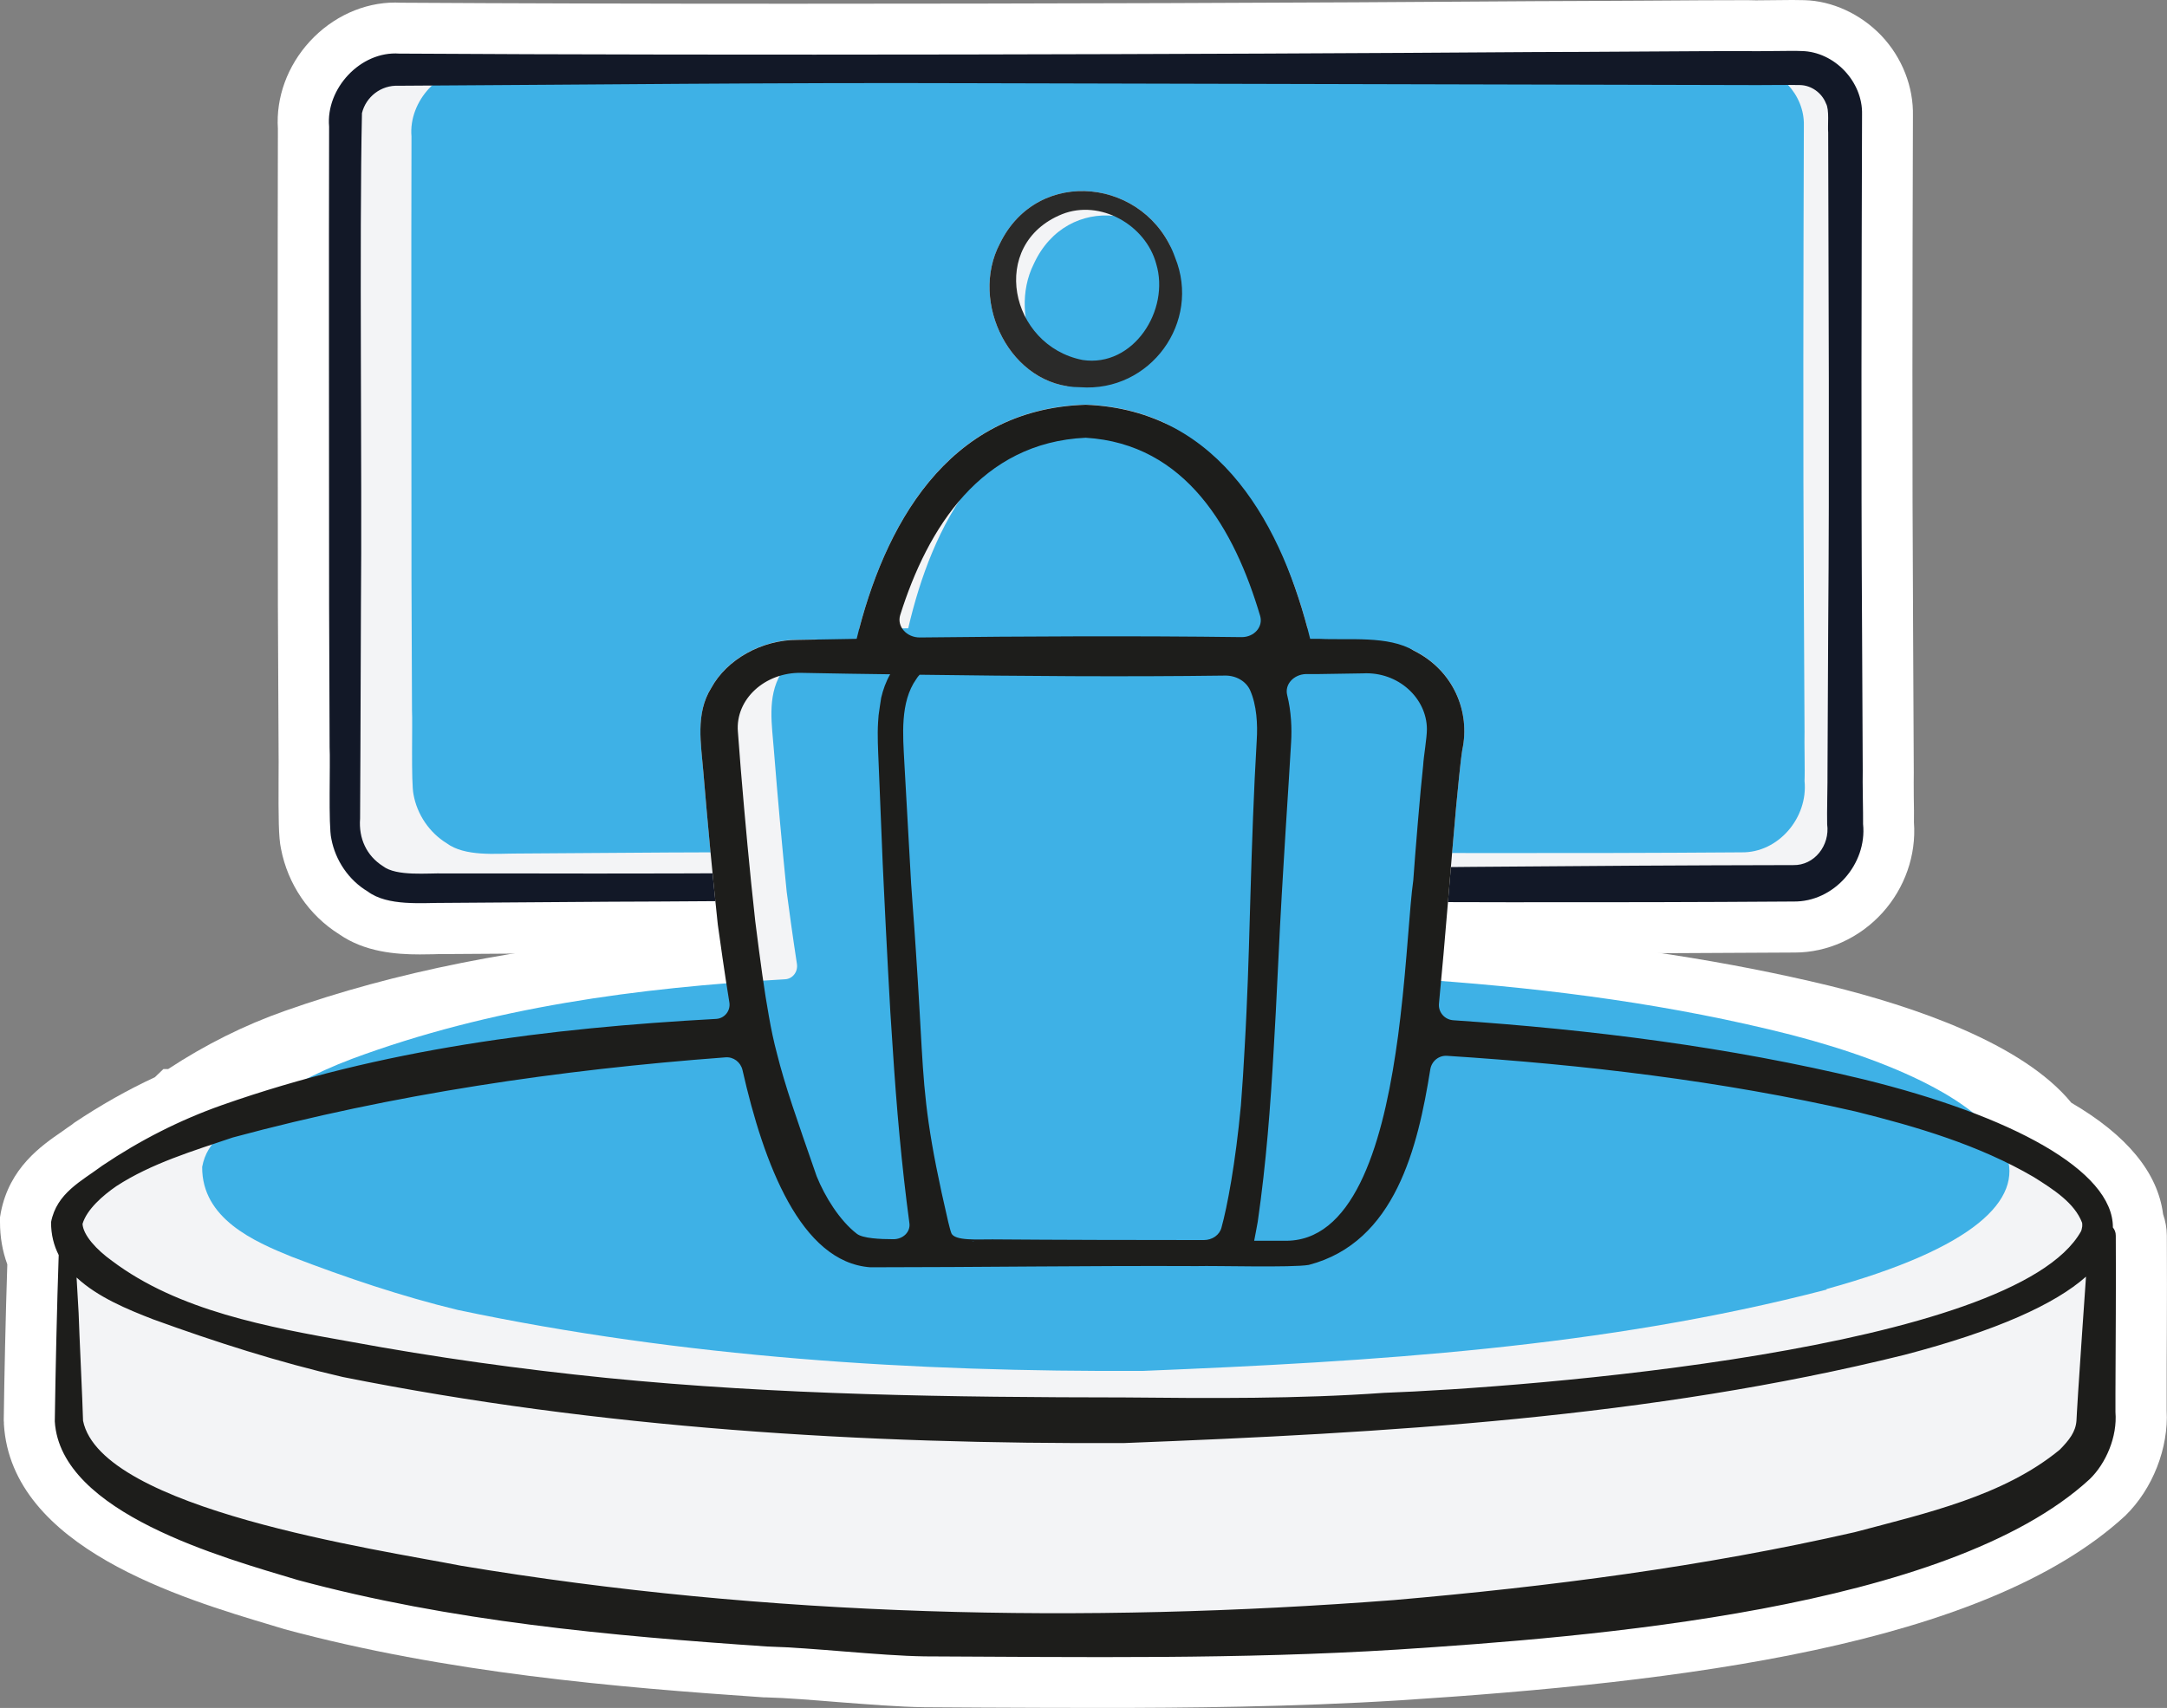
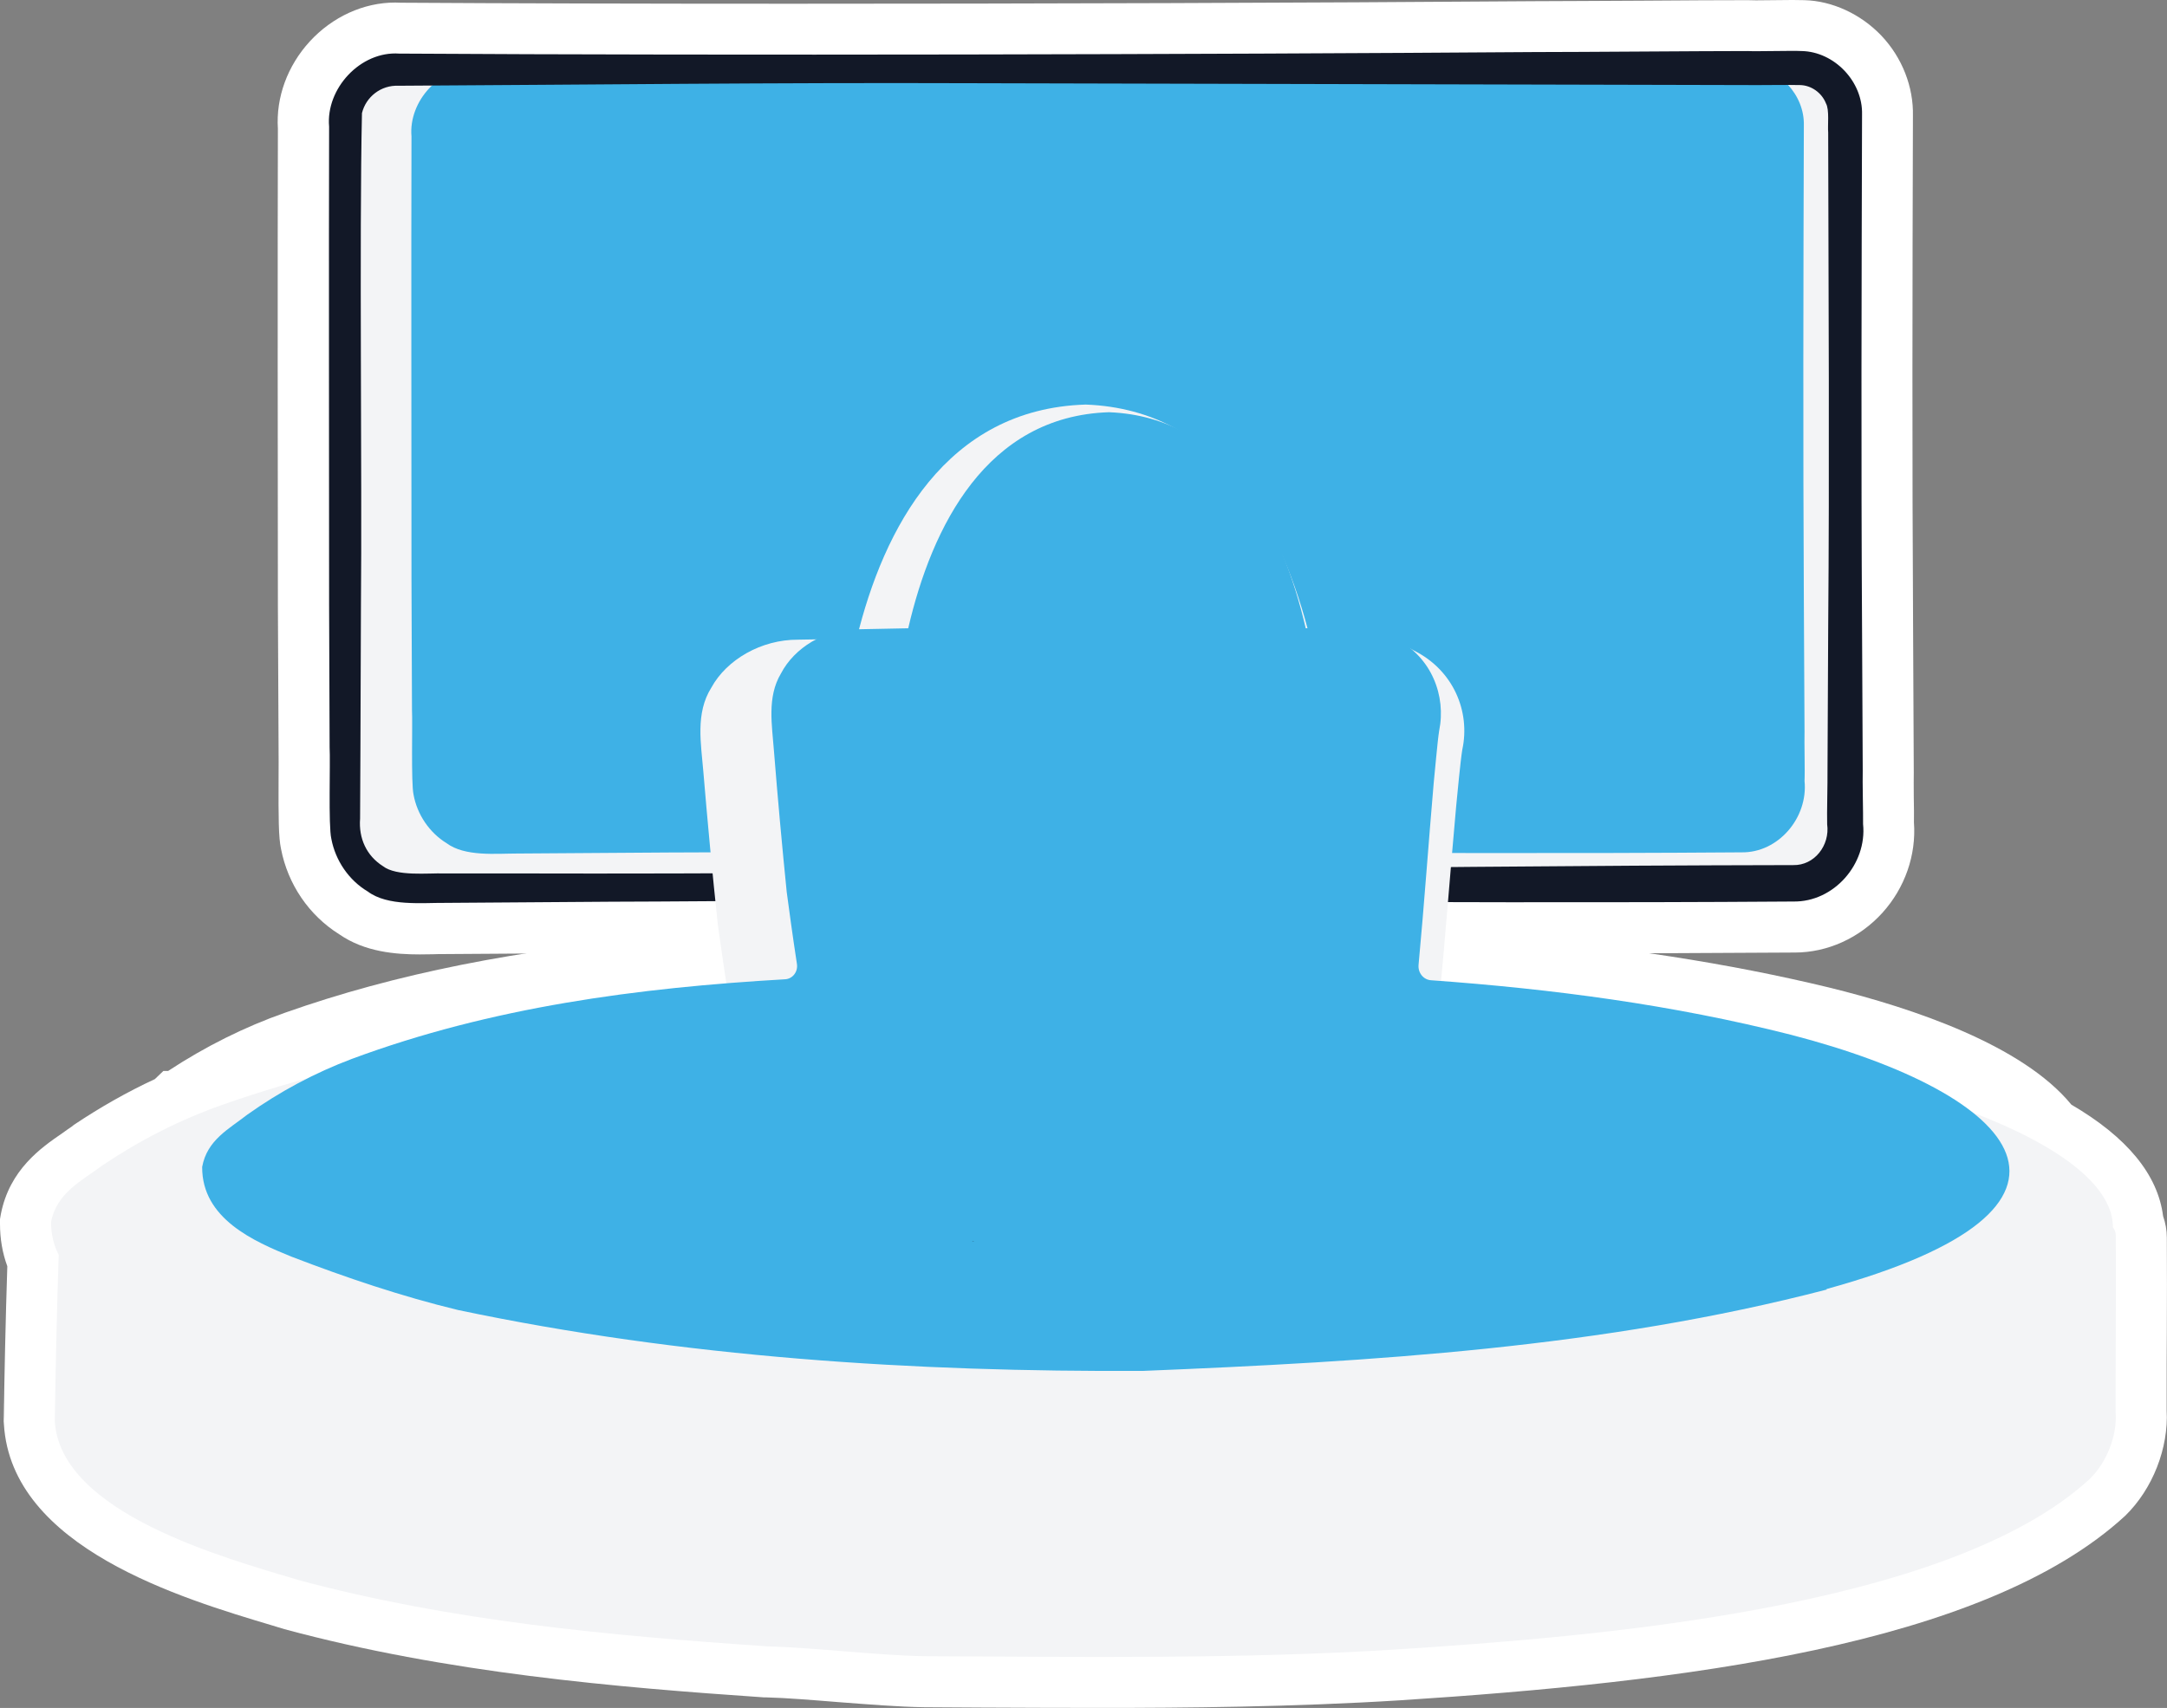
<svg xmlns="http://www.w3.org/2000/svg" id="Layer_2" data-name="Layer 2" viewBox="0 0 127.34 100.39">
  <rect x="0" y="0" width="127.34" height="100.39" fill="#808080" stroke="none" />
  <defs>
    <style>
      .cls-1 {
        fill: #3eb1e6;
      }

      .cls-2 {
        fill: #1d1d1b;
      }

      .cls-3 {
        fill: #2a2a29;
      }

      .cls-4 {
        fill: #121827;
      }

      .cls-5 {
        fill: #fff;
      }

      .cls-6 {
        fill: #f3f4f6;
      }
    </style>
  </defs>
  <g id="Layer_1-2" data-name="Layer 1">
    <g>
-       <path class="cls-5" d="M127.33,72.63c.01,1.91.01,3.83,0,5.76-.01,1.15-.01,2.3-.01,3.45v1.06c.12,2.21-.82,4.62-2.43,6.19-8.32,7.67-26.19,9.79-42.57,10.85-6.38.4-12.75.45-17.59.45-2.34,0-4.69-.01-7.03-.02l-3.38-.02c-1.53-.02-3.32-.17-5.05-.3-1.5-.12-3.05-.25-4.27-.28h-.12c-8.63-.59-18.62-1.43-28.17-4.01l-.69-.21c-5.36-1.6-15.35-4.58-15.79-11.83v-.11s-.01-.11-.01-.11c.03-2.4.11-6.18.21-9.18-.29-.79-.43-1.62-.43-2.49v-.28l.05-.29c.51-2.62,2.37-3.91,3.61-4.76.19-.14.38-.27.57-.4l.11-.09c1.54-1.03,3.14-1.94,4.76-2.69l.5-.48h.28c2.19-1.44,4.5-2.59,6.86-3.42,6.48-2.29,13.69-3.73,22.49-4.49,0-.06-.01-.13-.02-.19-.32-3-.6-5.96-.87-9.14-.02-.22-.04-.43-.06-.64-.16-1.65-.38-3.92.93-6.06,1.28-2.25,3.68-3.82,6.37-4.21.84-.35,1.74-.58,2.65-.66,1.85-5.55,4.87-9.48,8.82-11.56-.6-.77-1.07-1.66-1.4-2.62-.8-2.33-.64-4.84.43-6.9,1.46-2.96,4.27-4.72,7.51-4.72,3.69,0,7.01,2.35,8.27,5.85.13.34.24.66.32.98l.04.1c1.01,2.47.72,5.31-.79,7.55-.06.09-.12.18-.19.26,1.29.81,2.48,1.85,3.56,3.11.51.59.91,1.12,1.26,1.64.22.32.48.72.72,1.13.24.41.46.81.67,1.21.21.44.4.82.57,1.21.39.85.74,1.75,1.06,2.71,1.51,0,3.22.11,4.75.99.79.4,1.49.92,2.08,1.53,2.44,1.93,3.59,5.07,2.97,8.11-.07.49-.21,1.88-.27,2.57l-.06.51c-.14,1.59-.28,3.26-.42,4.95-.06.75-.12,1.51-.19,2.26,7.22.62,13.64,1.61,19.52,3.03,5.01,1.23,11.4,3.4,14.26,6.89,3.27,1.91,5.08,4.11,5.39,6.55.14.4.22.83.22,1.26Z" />
+       <path class="cls-5" d="M127.33,72.63c.01,1.91.01,3.83,0,5.76-.01,1.15-.01,2.3-.01,3.45v1.06c.12,2.21-.82,4.62-2.43,6.19-8.32,7.67-26.19,9.79-42.57,10.85-6.38.4-12.75.45-17.59.45-2.34,0-4.69-.01-7.03-.02l-3.38-.02c-1.53-.02-3.32-.17-5.05-.3-1.5-.12-3.05-.25-4.27-.28h-.12c-8.63-.59-18.62-1.43-28.17-4.01l-.69-.21c-5.36-1.6-15.35-4.58-15.79-11.83s-.01-.11-.01-.11c.03-2.4.11-6.18.21-9.18-.29-.79-.43-1.62-.43-2.49v-.28l.05-.29c.51-2.62,2.37-3.91,3.61-4.76.19-.14.38-.27.57-.4l.11-.09c1.54-1.03,3.14-1.94,4.76-2.69l.5-.48h.28c2.19-1.44,4.5-2.59,6.86-3.42,6.48-2.29,13.69-3.73,22.49-4.49,0-.06-.01-.13-.02-.19-.32-3-.6-5.96-.87-9.14-.02-.22-.04-.43-.06-.64-.16-1.65-.38-3.92.93-6.06,1.28-2.25,3.68-3.82,6.37-4.21.84-.35,1.74-.58,2.65-.66,1.85-5.55,4.87-9.48,8.82-11.56-.6-.77-1.07-1.66-1.4-2.62-.8-2.33-.64-4.84.43-6.9,1.46-2.96,4.27-4.72,7.51-4.72,3.69,0,7.01,2.35,8.27,5.85.13.34.24.66.32.98l.04.1c1.01,2.47.72,5.31-.79,7.55-.06.09-.12.18-.19.26,1.29.81,2.48,1.85,3.56,3.11.51.59.91,1.12,1.26,1.64.22.32.48.72.72,1.13.24.41.46.81.67,1.21.21.44.4.82.57,1.21.39.85.74,1.75,1.06,2.71,1.51,0,3.22.11,4.75.99.79.4,1.49.92,2.08,1.53,2.44,1.93,3.59,5.07,2.97,8.11-.07.49-.21,1.88-.27,2.57l-.06.51c-.14,1.59-.28,3.26-.42,4.95-.06.75-.12,1.51-.19,2.26,7.22.62,13.64,1.61,19.52,3.03,5.01,1.23,11.4,3.4,14.26,6.89,3.27,1.91,5.08,4.11,5.39,6.55.14.4.22.83.22,1.26Z" />
      <g>
        <path class="cls-5" d="M110.62,53.65c-1.35,1.49-3.23,2.34-5.16,2.34h-.14c-4.66.03-9.4.05-14.14.05-6.28,0-12.56-.03-18.84-.05-6.28-.02-12.55-.04-18.83-.04-4.95,0-9.9.01-14.85.05-1.38.01-4.01.02-6.57.04-2.38.02-6.06.04-6.06.04-.18,0-.37,0-.57.01-.25,0-.52.01-.79.01-1.42,0-3.23-.14-4.73-1.18-1.79-1.12-3.03-2.95-3.43-5.04-.14-.66-.15-1.78-.14-4.17,0-.7.01-1.31,0-1.58v-.17s-.04-8.34-.04-8.34c-.01-7.18-.02-20.94,0-28.05-.12-1.84.56-3.7,1.87-5.13,1.33-1.45,3.16-2.29,5.02-2.29.11,0,.22.01.33.01,6.51.04,14.23.06,22.95.06,14.34,0,30.25-.05,43.66-.15,1.36,0,3.86-.02,6.34-.03,2.46-.02,4.91-.03,6.2-.03,0,0,.36.01.49.01.28,0,1.81-.02,2.14-.02.3,0,.54.01.7.01,1.63.04,3.31.81,4.53,2.09,1.22,1.29,1.89,3.01,1.85,4.72-.03,9.82-.05,20.32.01,30.14l.04,8.46c-.01.28,0,.85,0,1.42.01.57.02,1.14.01,1.51.14,1.91-.53,3.84-1.85,5.3Z" />
        <path class="cls-6" d="M109.47,48.45c.24,2.34-1.7,4.59-4.09,4.54-22.25.16-44.49-.16-66.74.01-2.64.01-9.92.07-12.51.08-1.33-.01-3.35.21-4.53-.66-1.11-.67-1.9-1.83-2.14-3.1-.17-.77-.05-4.51-.1-5.37l-.03-8.34c-.01-7.21-.02-21.08,0-28.15-.2-2.24,1.85-4.46,4.12-4.3,19.28.12,47.16.05,66.73-.09,2.67,0,9.92-.06,12.52-.06.47.03,2.6-.03,3.17,0,1.93.05,3.59,1.8,3.54,3.73-.03,9.86-.05,20.4.01,30.24l.04,8.34c-.02.62.03,2.51.01,3.13Z" />
        <path class="cls-1" d="M106.04,45.9c.22,2.16-1.54,4.24-3.71,4.2-20.21.15-40.41-.15-60.62,0-2.4,0-9.01.06-11.36.07-1.21,0-3.04.19-4.11-.61-1.01-.62-1.73-1.69-1.94-2.86-.15-.71-.05-4.17-.09-4.96l-.03-7.71c0-6.66-.02-19.48,0-26.01-.18-2.07,1.68-4.12,3.74-3.97,17.51.11,42.83.05,60.61-.08,2.43,0,9.01-.06,11.37-.06.43.03,2.36-.03,2.88,0,1.75.05,3.26,1.66,3.22,3.45-.03,9.11-.05,18.85,0,27.95l.04,7.71c-.02.57.03,2.32,0,2.89Z" />
        <path class="cls-4" d="M105.38,52.99c-22.24.16-44.49-.17-66.73,0-2.64,0-9.93.07-12.51.08-1.33-.01-3.36.21-4.53-.67-1.11-.66-1.9-1.82-2.14-3.1-.18-.77-.05-4.52-.1-5.37,0,0-.03-8.34-.03-8.34,0-7.21-.02-21.07,0-28.15-.2-2.23,1.84-4.45,4.12-4.29,19.28.12,47.16.05,66.73-.09,2.66,0,9.91-.06,12.51-.06.47.03,2.61-.03,3.17,0,1.93.04,3.6,1.8,3.55,3.73-.03,9.86-.06,20.4,0,30.24,0,0,.04,8.34.04,8.34-.02.62.03,2.51.02,3.13.24,2.34-1.71,4.59-4.1,4.55h0ZM105.37,50.85c1.26.03,2.17-1.17,2-2.4-.02-.62.03-2.47.02-3.13,0,0,.04-8.34.04-8.34.08-9.47.02-19.7,0-29.2-.04-.37.08-1.34-.13-1.7-.24-.62-.86-1.07-1.53-1.08-.56-.02-2.48.01-3.09,0-8.46-.02-36.95-.09-45.88-.11-11.12-.04-22.24.09-33.37.15-1.05-.05-1.93.66-2.16,1.61-.16,7.35.01,21.44-.06,28.96,0,0-.03,8.34-.03,8.34l-.02,4.17c-.09,1.16.38,2.18,1.34,2.79.8.62,2.65.4,3.6.43,0,0,4.17,0,4.17,0,25,.07,50.08-.45,75.07-.49h0Z" />
        <g>
          <path class="cls-6" d="M124.32,81.84v1.15c.11,1.45-.57,3.02-1.52,3.94-8.35,7.7-29.48,9.29-40.68,10.02-9.26.58-18.52.44-27.79.4-2.68-.04-6.53-.51-9.25-.58-9.26-.63-18.59-1.48-27.59-3.91-4.32-1.3-13.94-3.92-14.27-9.32.04-2.86.13-6.92.23-9.78-.29-.57-.45-1.2-.45-1.93.33-1.72,1.8-2.42,3.02-3.33,2.2-1.48,4.53-2.67,7.02-3.55,9.36-3.3,19.17-4.53,29.05-5.07.49-.03.85-.48.77-.97-.3-1.84-.52-3.45-.68-4.58-.32-3-.6-5.99-.85-8.98-.13-1.62-.48-3.42.47-4.93.9-1.65,2.94-2.83,5.09-2.82,1.14-.02,2.29-.04,3.45-.06,1.58-6.49,5.25-13.51,13.46-13.76,8.01.3,11.6,7.32,13.19,13.76.18,0,.36,0,.55,0,1.69.09,4.04-.21,5.55.7,2.33,1.16,3.32,3.6,2.84,5.82-.11.66-.29,2.62-.36,3.32-.34,3.74-.64,7.78-1.01,11.58-.06.52.33.97.85,1,8.11.55,16.17,1.56,24.09,3.47,8.71,2.14,14.68,5.37,14.66,8.71.1.12.17.28.17.48.02,3.07-.01,6.14-.01,9.21Z" />
-           <path class="cls-6" d="M58.76,14.31c2.24-4.6,8.65-3.82,10.29.82,1.55,3.8-1.45,7.94-5.58,7.63-4.1,0-6.53-5.01-4.71-8.45Z" />
        </g>
        <g>
          <path class="cls-1" d="M107.34,75.8c-13.13,3.42-26.69,4.23-40.16,4.78-13.47.07-27.03-.79-40.27-3.58-3.31-.8-6.57-1.9-9.77-3.13-2.22-.9-5.28-2.24-5.26-5.28.29-1.59,1.58-2.23,2.65-3.07,1.93-1.37,3.97-2.46,6.15-3.28,8.21-3.05,16.81-4.18,25.47-4.68.43-.03.75-.44.68-.9-.26-1.7-.46-3.18-.6-4.23-.28-2.77-.53-5.53-.75-8.29-.11-1.5-.42-3.16.41-4.55.79-1.52,2.58-2.61,4.46-2.6,1-.02,2.01-.04,3.02-.06,1.39-5.99,4.6-12.47,11.8-12.7,7.02.28,10.17,6.76,11.56,12.7.16,0,.32,0,.48,0,1.48.08,3.54-.19,4.87.65,2.04,1.07,2.91,3.32,2.49,5.37-.1.61-.25,2.42-.32,3.06-.3,3.45-.56,7.18-.89,10.69-.05.48.29.9.75.92,7.11.51,14.18,1.44,21.12,3.2,13.52,3.5,19.53,10.15,2.1,14.95Z" />
          <path class="cls-1" d="M60.75,15.51c1.96-4.25,7.58-3.53,9.02.76,1.36,3.51-1.27,7.33-4.89,7.04-3.59,0-5.72-4.62-4.13-7.8Z" />
        </g>
        <g>
-           <path class="cls-2" d="M124.33,72.63c0-.2-.07-.36-.17-.48.02-3.34-5.95-6.57-14.66-8.71-7.92-1.91-15.98-2.92-24.09-3.47-.52-.03-.91-.48-.85-1,.37-3.8.67-7.84,1.01-11.58.07-.7.25-2.66.36-3.32.48-2.22-.51-4.66-2.84-5.82-1.51-.91-3.86-.61-5.55-.7-.19,0-.37,0-.55,0-1.59-6.44-5.18-13.46-13.19-13.76-8.21.25-11.88,7.27-13.46,13.76-1.16.02-2.31.04-3.45.06-2.15-.01-4.19,1.17-5.09,2.82-.95,1.51-.6,3.31-.47,4.93.25,2.99.53,5.98.85,8.98.16,1.13.38,2.74.68,4.58.08.49-.28.94-.77.97-9.88.54-19.69,1.77-29.05,5.07-2.49.88-4.82,2.07-7.02,3.55-1.22.91-2.69,1.61-3.02,3.33,0,.73.16,1.36.45,1.93-.1,2.86-.19,6.92-.23,9.78.33,5.4,9.95,8.02,14.27,9.32,9,2.43,18.33,3.28,27.59,3.91,2.72.07,6.57.54,9.25.58,9.27.04,18.53.18,27.79-.4,11.2-.73,32.33-2.32,40.68-10.02.95-.92,1.63-2.49,1.51-3.94v-1.15c.01-3.07.04-6.14.02-9.21ZM74.97,59.48c.08-1.66.16-3.34.25-5.06.07-1.22.13-2.45.21-3.67l.12-1.97.19-3,.13-2.15c.05-.8.01-1.81-.23-2.77-.16-.63.38-1.22,1.11-1.24.24,0,.47,0,.71,0h.08l2.55-.04c2.09-.11,3.75,1.47,3.76,3.27,0,.55-.19,1.59-.22,2.14-.16,1.41-.48,5.3-.58,6.75-.22,1.55-.36,4.68-.76,8.06-.08.69-.17,1.4-.28,2.1-.84,5.59-2.55,11.14-6.56,11.03h-1.75c.06-.29.14-.75.21-1.12.5-3.47.75-6.81.94-10.18.04-.71.08-1.42.12-2.14ZM55.9,72.47c-.04-.08-.16-.57-.18-.65-1.16-4.98-1.38-7.1-1.56-10.24-.04-.65-.08-1.34-.12-2.12-.06-1.06-.13-2.27-.23-3.72-.05-.8-.11-1.61-.17-2.41-.03-.47-.07-.93-.1-1.4l-.4-7.14c-.08-1.55-.26-3.51.7-4.87.06-.1.13-.19.2-.26,5.93.08,12.04.13,17.95.05.64-.01,1.23.33,1.47.86.39.88.45,2.01.39,2.94-.18,3.04-.28,6.08-.37,9.11-.03,1.03-.06,2.07-.09,3.1-.04,1.24-.08,2.47-.14,3.71-.03.72-.07,1.43-.11,2.15-.06,1.13-.13,2.26-.22,3.39-.32,3.43-.81,5.99-1.14,7.18-.11.44-.54.74-1.04.74-3.9,0-8.63-.01-12.42-.04-.81-.01-2.25.11-2.42-.38ZM57.22,72.96s-.06-.02-.12-.02h.11s.01.01.01.02ZM52.9,36.15c1.61-5.12,4.75-10.14,10.9-10.42,5.9.36,8.75,5.4,10.25,10.47.19.64-.35,1.26-1.1,1.25-6.2-.08-12.65-.05-18.89.02-.78.01-1.37-.65-1.16-1.32ZM47.09,39.55c.93.02,1.86.03,2.8.05.71.01,1.42.02,2.14.03h.28c-.25.44-.42.91-.53,1.39-.06.35-.1.69-.15,1.02-.01.13-.02.26-.03.4-.05.81,0,1.62.03,2.4l.24,5.89.06,1.27c.04.82.08,1.64.12,2.46.09,1.68.17,3.36.27,5.04.05.71.09,1.42.14,2.12.22,3.43.52,6.86.98,10.28.07.5-.36.94-.94.94-.8,0-1.8-.05-2.15-.32-1.02-.79-1.88-2.19-2.36-3.38-1.19-3.42-1.86-5.32-2.33-7.2-.19-.71-.34-1.42-.48-2.22-.26-1.43-.49-3.13-.8-5.58-.33-2.97-.6-5.95-.85-8.94l-.17-2.2c-.15-1.89,1.58-3.49,3.73-3.45ZM6.84,69.72c2.06-1.34,4.51-2.07,6.84-2.86,9.45-2.55,19.17-3.98,28.95-4.71.47-.04.89.28,1,.74,1.25,5.53,3.43,11.3,7.51,11.6,6.27,0,12.93-.1,19.19-.07,1.08-.03,5.6.1,6.58-.07,5.09-1.33,6.41-6.93,7.14-11.5.08-.48.5-.82.98-.79,8.07.52,16.12,1.47,24,3.27,3.62.9,7.25,1.97,10.47,3.85,1.18.74,2.41,1.53,2.85,2.69,0,.03.01.04.01.07v.14c-.02.1-.03.2-.07.29-3.92,7.02-32.73,9.2-40.97,9.5-5.07.36-10.17.32-15.25.27-10.15-.01-20.33-.14-30.45-1.15-5.05-.51-10.07-1.21-15.05-2.13-4.79-.85-10.09-1.81-13.99-4.75-.92-.66-1.69-1.51-1.73-2.17.25-.85,1.19-1.67,1.99-2.22ZM122.12,81.8l-.07,1.15-.03.56c-.05.66-.43,1.14-.98,1.7-3.31,2.73-7.88,3.74-12.05,4.85-8.89,2.03-17.96,3.2-27.07,3.99-18.25,1.4-36.77,1-54.84-2.02-4.84-.95-21.14-3.31-22.2-8.52-.03-1.21-.22-5.05-.26-6.33-.03-.54-.08-1.32-.12-2.09,1.24,1.16,3.03,1.89,4.5,2.46,3.66,1.33,7.37,2.52,11.15,3.39,15.11,3.02,30.58,3.96,45.94,3.88,15.37-.6,30.83-1.47,45.81-5.18,5.44-1.42,8.87-2.99,10.68-4.6-.16,2.25-.31,4.5-.46,6.76Z" />
          <g>
            <path class="cls-4" d="M57.21,72.94h-.11c.06,0,.11.02.12.02,0-.01-.01-.01-.01-.02Z" />
-             <path class="cls-3" d="M69.05,15.13c-1.64-4.64-8.05-5.42-10.29-.82-1.82,3.44.61,8.45,4.71,8.45,4.13.31,7.13-3.83,5.58-7.63ZM63.62,21.16c-4.29-.84-5.56-6.81-1.21-8.57,2.24-.89,4.91.63,5.53,2.91.83,2.73-1.34,6.11-4.32,5.66Z" />
          </g>
        </g>
      </g>
    </g>
  </g>
</svg>